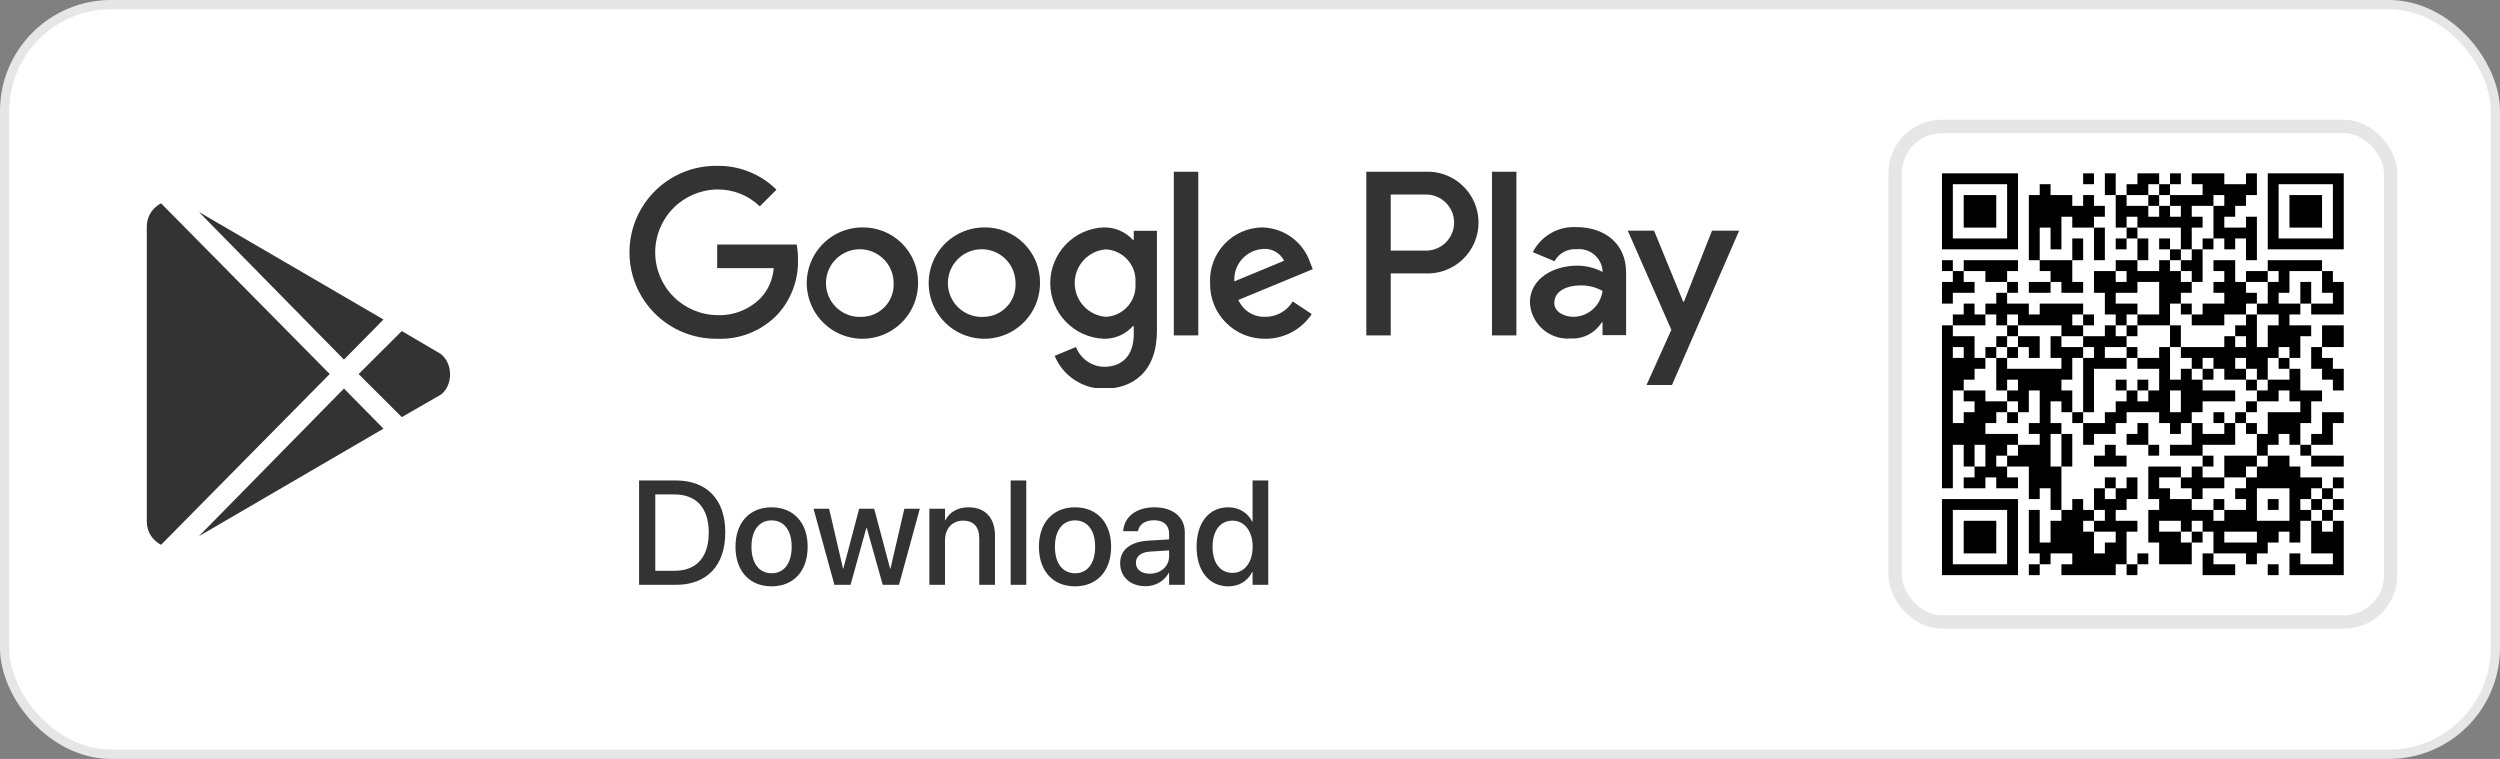
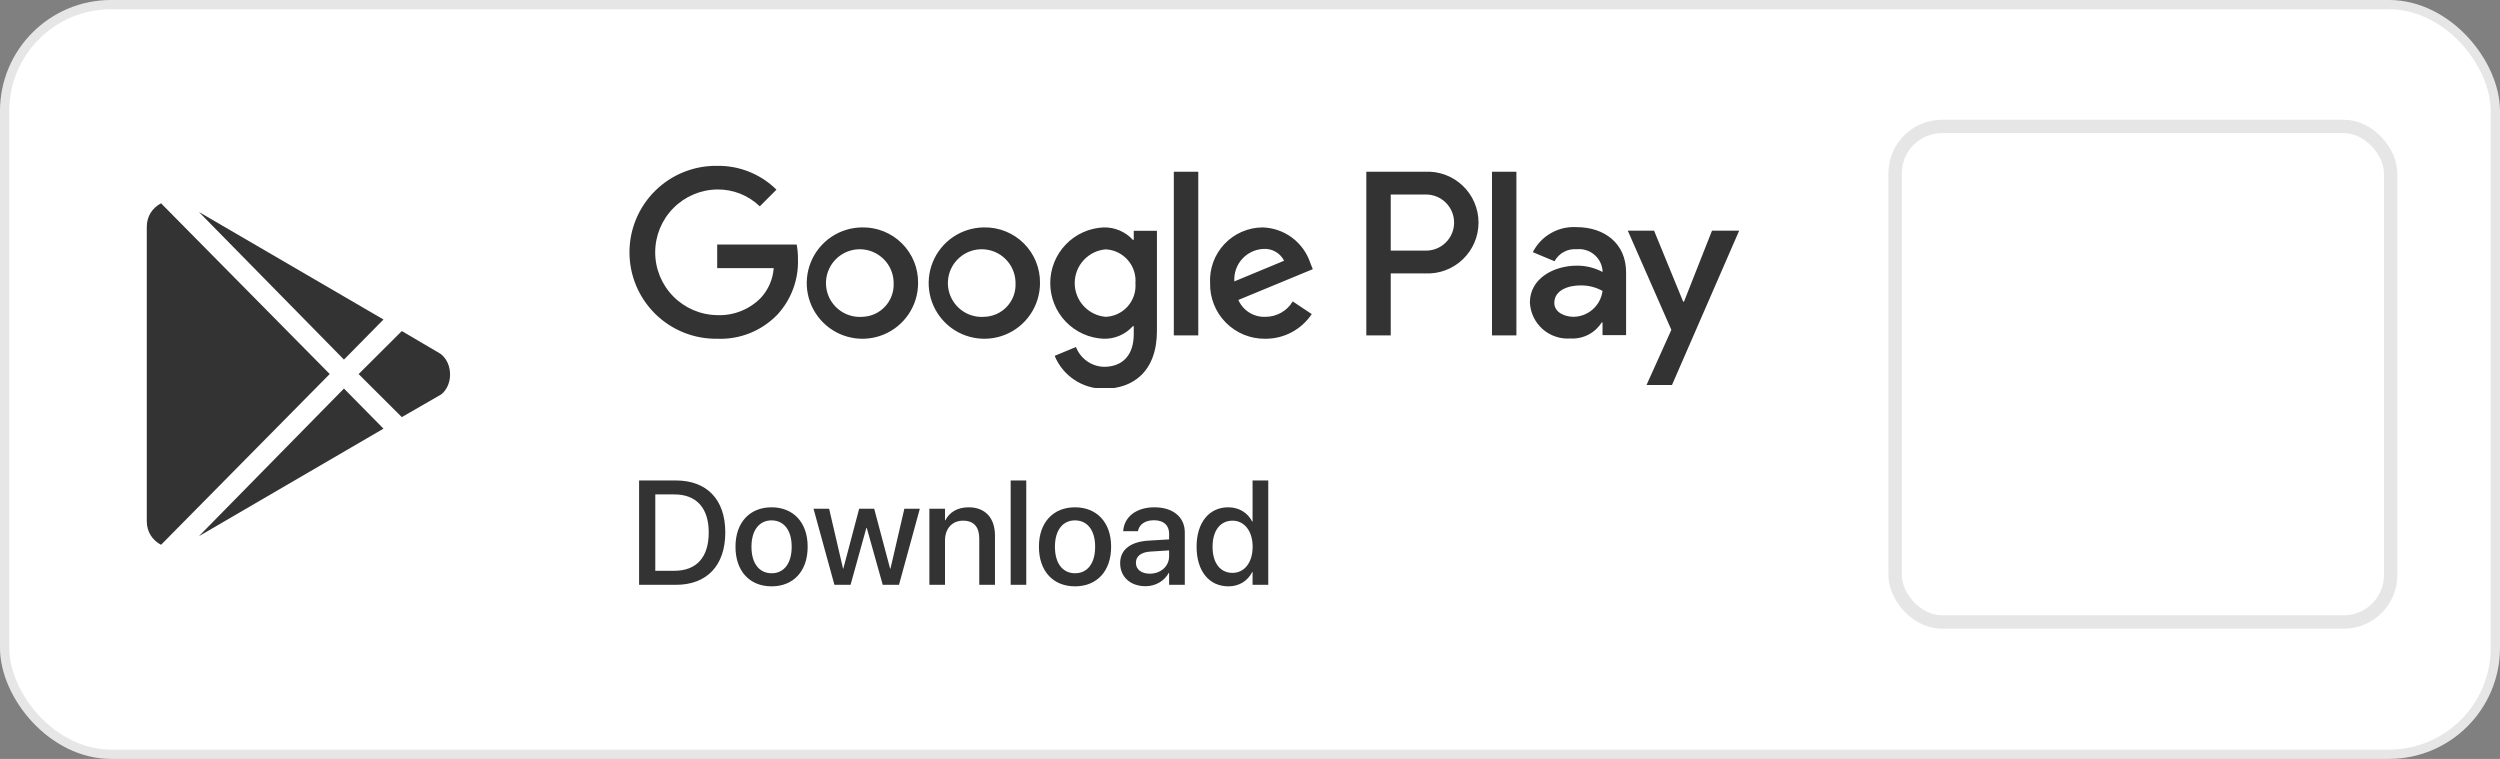
<svg xmlns="http://www.w3.org/2000/svg" width="112" height="34" viewBox="0 0 112 34" fill="none">
  <rect x="0" y="0" width="112" height="34" fill="#808080" stroke="none" />
  <rect x="0.207" y="0.207" width="111.585" height="33.585" rx="4.769" fill="white" />
  <rect x="0.207" y="0.207" width="111.585" height="33.585" rx="4.769" stroke="#E6E6E6" stroke-width="0.415" />
  <g clip-path="url(#clip0_3884_4188)">
    <path d="M17.18 19.204L15.409 17.407L8.911 24.021L17.18 19.204Z" fill="#333333" />
    <path d="M17.18 14.314L8.911 9.496L15.409 16.11L17.18 14.314Z" fill="#333333" />
    <path d="M19.771 17.667C20.3 17.24 20.3 16.277 19.735 15.85L18.001 14.831L16.066 16.759L18.001 18.687L19.771 17.667Z" fill="#333333" />
    <path d="M7.215 24.407L14.771 16.756L7.215 9.108V9.107C6.832 9.311 6.576 9.681 6.576 10.162V23.352C6.576 23.833 6.832 24.204 7.215 24.407Z" fill="#333333" />
  </g>
  <path d="M28.631 26.2V21.525H30.28C31.667 21.525 32.493 22.377 32.493 23.848V23.854C32.493 25.332 31.673 26.2 30.28 26.2H28.631ZM29.357 25.571H30.212C31.204 25.571 31.751 24.966 31.751 23.861V23.854C31.751 22.756 31.197 22.15 30.212 22.15H29.357V25.571ZM34.567 26.268C33.588 26.268 32.95 25.591 32.95 24.496V24.489C32.95 23.401 33.595 22.727 34.563 22.727C35.535 22.727 36.183 23.397 36.183 24.489V24.496C36.183 25.594 35.542 26.268 34.567 26.268ZM34.57 25.682C35.117 25.682 35.467 25.247 35.467 24.496V24.489C35.467 23.744 35.111 23.313 34.563 23.313C34.026 23.313 33.666 23.744 33.666 24.489V24.496C33.666 25.251 34.022 25.682 34.57 25.682ZM37.382 26.2L36.446 22.792H37.145L37.768 25.474H37.781L38.49 22.792H39.164L39.877 25.474H39.893L40.515 22.792H41.208L40.275 26.2H39.546L38.83 23.647H38.814L38.105 26.2H37.382ZM41.636 26.2V22.792H42.336V23.307H42.352C42.53 22.96 42.88 22.727 43.395 22.727C44.144 22.727 44.575 23.209 44.575 23.994V26.2H43.871V24.126C43.871 23.614 43.632 23.326 43.146 23.326C42.653 23.326 42.336 23.683 42.336 24.214V26.2H41.636ZM45.278 26.2V21.525H45.977V26.2H45.278ZM48.161 26.268C47.183 26.268 46.544 25.591 46.544 24.496V24.489C46.544 23.401 47.189 22.727 48.158 22.727C49.13 22.727 49.778 23.397 49.778 24.489V24.496C49.778 25.594 49.136 26.268 48.161 26.268ZM48.164 25.682C48.712 25.682 49.062 25.247 49.062 24.496V24.489C49.062 23.744 48.706 23.313 48.158 23.313C47.62 23.313 47.261 23.744 47.261 24.489V24.496C47.261 25.251 47.617 25.682 48.164 25.682ZM51.32 26.262C50.64 26.262 50.183 25.844 50.183 25.231V25.225C50.183 24.632 50.643 24.269 51.45 24.22L52.376 24.165V23.909C52.376 23.534 52.133 23.307 51.699 23.307C51.294 23.307 51.045 23.498 50.986 23.77L50.98 23.799H50.319L50.322 23.764C50.371 23.177 50.879 22.727 51.719 22.727C52.551 22.727 53.079 23.167 53.079 23.851V26.2H52.376V25.662H52.363C52.166 26.028 51.77 26.262 51.32 26.262ZM50.889 25.215C50.889 25.513 51.135 25.701 51.511 25.701C52.004 25.701 52.376 25.367 52.376 24.923V24.658L51.544 24.71C51.122 24.735 50.889 24.92 50.889 25.209V25.215ZM55.033 26.268C54.165 26.268 53.607 25.581 53.607 24.496V24.492C53.607 23.407 54.171 22.727 55.026 22.727C55.509 22.727 55.898 22.97 56.102 23.372H56.115V21.525H56.818V26.2H56.115V25.623H56.102C55.898 26.022 55.522 26.268 55.033 26.268ZM55.218 25.665C55.746 25.665 56.118 25.205 56.118 24.496V24.492C56.118 23.786 55.742 23.326 55.218 23.326C54.667 23.326 54.323 23.773 54.323 24.492V24.496C54.323 25.221 54.664 25.665 55.218 25.665Z" fill="#333333" />
  <g clip-path="url(#clip1_3884_4188)">
    <path d="M44.089 10.188C43.596 10.19 43.114 10.338 42.705 10.613C42.297 10.888 41.978 11.279 41.791 11.735C41.604 12.19 41.556 12.692 41.653 13.175C41.75 13.658 41.989 14.101 42.338 14.449C42.687 14.797 43.131 15.034 43.615 15.129C44.098 15.225 44.599 15.175 45.055 14.986C45.51 14.797 45.899 14.477 46.172 14.067C46.446 13.657 46.592 13.175 46.592 12.682C46.597 12.353 46.535 12.025 46.411 11.72C46.287 11.415 46.102 11.137 45.869 10.905C45.635 10.672 45.357 10.489 45.051 10.366C44.746 10.242 44.418 10.182 44.089 10.188ZM44.089 14.194C43.785 14.216 43.482 14.145 43.219 13.992C42.956 13.839 42.745 13.611 42.614 13.336C42.482 13.062 42.437 12.754 42.483 12.453C42.529 12.152 42.664 11.872 42.872 11.65C43.079 11.427 43.349 11.272 43.645 11.204C43.942 11.137 44.252 11.161 44.536 11.272C44.819 11.384 45.062 11.578 45.233 11.829C45.404 12.081 45.496 12.378 45.496 12.682C45.505 12.875 45.476 13.067 45.41 13.248C45.344 13.428 45.242 13.594 45.111 13.735C44.98 13.876 44.822 13.989 44.646 14.068C44.471 14.146 44.281 14.189 44.089 14.194ZM38.627 10.188C38.134 10.19 37.653 10.338 37.244 10.613C36.835 10.888 36.517 11.278 36.33 11.734C36.142 12.19 36.094 12.691 36.191 13.175C36.289 13.658 36.527 14.101 36.876 14.449C37.225 14.797 37.67 15.034 38.153 15.129C38.637 15.225 39.138 15.175 39.593 14.986C40.048 14.797 40.437 14.477 40.711 14.067C40.984 13.657 41.131 13.175 41.13 12.682C41.135 12.353 41.074 12.025 40.95 11.72C40.825 11.415 40.641 11.137 40.407 10.905C40.174 10.672 39.896 10.489 39.59 10.366C39.284 10.242 38.957 10.182 38.627 10.188ZM38.627 14.194C38.324 14.216 38.02 14.145 37.757 13.992C37.494 13.839 37.283 13.611 37.152 13.336C37.021 13.062 36.975 12.754 37.021 12.453C37.067 12.152 37.203 11.872 37.41 11.65C37.618 11.427 37.887 11.272 38.184 11.204C38.481 11.137 38.791 11.161 39.074 11.272C39.357 11.384 39.6 11.578 39.772 11.829C39.943 12.081 40.035 12.378 40.035 12.682C40.044 12.875 40.015 13.067 39.948 13.248C39.882 13.428 39.781 13.594 39.649 13.735C39.518 13.876 39.36 13.989 39.185 14.068C39.009 14.146 38.819 14.189 38.627 14.194ZM32.13 10.954V12.012H34.662C34.626 12.508 34.423 12.977 34.086 13.344C33.832 13.602 33.527 13.805 33.19 13.938C32.853 14.072 32.492 14.133 32.13 14.118C31.39 14.108 30.684 13.807 30.164 13.28C29.644 12.754 29.353 12.043 29.353 11.303C29.353 10.563 29.644 9.853 30.164 9.326C30.684 8.799 31.39 8.498 32.13 8.488C32.841 8.478 33.527 8.75 34.039 9.244L34.785 8.497C34.436 8.152 34.021 7.879 33.565 7.696C33.109 7.512 32.622 7.422 32.13 7.43C31.617 7.422 31.107 7.517 30.631 7.708C30.154 7.899 29.721 8.184 29.355 8.544C28.989 8.904 28.699 9.334 28.5 9.808C28.302 10.281 28.2 10.79 28.2 11.303C28.2 11.816 28.302 12.325 28.5 12.799C28.699 13.272 28.989 13.702 29.355 14.062C29.721 14.422 30.154 14.707 30.631 14.898C31.107 15.089 31.617 15.184 32.13 15.176C32.632 15.197 33.132 15.111 33.598 14.924C34.064 14.736 34.485 14.452 34.832 14.09C35.45 13.416 35.778 12.528 35.749 11.615C35.751 11.393 35.732 11.172 35.692 10.954H32.13ZM58.7 11.775C58.55 11.324 58.264 10.929 57.882 10.645C57.5 10.361 57.04 10.202 56.564 10.188C56.244 10.19 55.927 10.257 55.633 10.385C55.34 10.513 55.075 10.699 54.855 10.932C54.635 11.165 54.465 11.441 54.354 11.741C54.244 12.042 54.195 12.362 54.212 12.682C54.205 13.01 54.264 13.336 54.385 13.641C54.507 13.945 54.689 14.223 54.92 14.455C55.151 14.688 55.426 14.872 55.73 14.996C56.034 15.12 56.359 15.181 56.687 15.176C57.098 15.179 57.503 15.079 57.866 14.886C58.229 14.693 58.538 14.413 58.766 14.071L57.915 13.504C57.788 13.716 57.608 13.891 57.392 14.011C57.177 14.132 56.934 14.195 56.687 14.194C56.433 14.204 56.182 14.137 55.966 14.002C55.751 13.867 55.581 13.671 55.478 13.438L58.813 12.059L58.7 11.775ZM55.298 12.607C55.287 12.425 55.311 12.243 55.371 12.071C55.43 11.899 55.523 11.741 55.645 11.606C55.766 11.47 55.913 11.36 56.078 11.282C56.242 11.204 56.42 11.16 56.602 11.152C56.791 11.139 56.98 11.183 57.145 11.277C57.309 11.371 57.443 11.512 57.528 11.681L55.298 12.607ZM52.587 15.025H53.683V7.694H52.587V15.025ZM50.792 10.746H50.754C50.588 10.565 50.384 10.421 50.158 10.325C49.931 10.229 49.687 10.182 49.441 10.188C48.798 10.216 48.19 10.49 47.745 10.955C47.3 11.42 47.051 12.039 47.051 12.682C47.051 13.326 47.3 13.945 47.745 14.41C48.19 14.874 48.798 15.149 49.441 15.176C49.688 15.183 49.933 15.136 50.16 15.038C50.387 14.94 50.59 14.794 50.754 14.61H50.792V14.969C50.792 15.923 50.282 16.433 49.46 16.433C49.186 16.426 48.92 16.338 48.697 16.18C48.473 16.022 48.301 15.801 48.203 15.545L47.249 15.942C47.429 16.38 47.736 16.754 48.13 17.016C48.523 17.279 48.987 17.418 49.46 17.416C50.745 17.416 51.831 16.66 51.831 14.817V10.339H50.792V10.746ZM49.536 14.194C49.157 14.162 48.804 13.989 48.547 13.709C48.289 13.429 48.147 13.062 48.147 12.682C48.147 12.302 48.289 11.936 48.547 11.656C48.804 11.376 49.157 11.203 49.536 11.171C49.724 11.18 49.909 11.227 50.079 11.309C50.248 11.391 50.4 11.507 50.524 11.649C50.649 11.791 50.743 11.956 50.802 12.135C50.861 12.315 50.883 12.504 50.868 12.692C50.882 12.879 50.859 13.066 50.8 13.244C50.74 13.422 50.645 13.586 50.521 13.726C50.397 13.866 50.245 13.98 50.076 14.06C49.907 14.141 49.723 14.186 49.536 14.194ZM63.833 7.694H61.211V15.025H62.305V12.248H63.833C64.142 12.265 64.452 12.219 64.743 12.112C65.034 12.005 65.3 11.84 65.525 11.627C65.75 11.414 65.93 11.157 66.052 10.872C66.175 10.588 66.238 10.281 66.238 9.971C66.238 9.661 66.175 9.354 66.052 9.07C65.93 8.785 65.75 8.528 65.525 8.315C65.3 8.102 65.034 7.937 64.743 7.83C64.452 7.724 64.142 7.677 63.833 7.694ZM63.861 11.228H62.305V8.715H63.861C64.028 8.711 64.195 8.741 64.35 8.803C64.505 8.864 64.647 8.956 64.766 9.073C64.886 9.19 64.981 9.33 65.046 9.484C65.111 9.638 65.144 9.804 65.144 9.971C65.144 10.138 65.111 10.304 65.046 10.458C64.981 10.612 64.886 10.752 64.766 10.869C64.647 10.986 64.505 11.078 64.35 11.139C64.195 11.201 64.028 11.231 63.861 11.228ZM70.623 10.175C70.224 10.152 69.826 10.245 69.48 10.445C69.133 10.644 68.852 10.94 68.671 11.297L69.642 11.703C69.739 11.526 69.885 11.38 70.062 11.285C70.24 11.189 70.441 11.148 70.642 11.165C70.92 11.138 71.197 11.222 71.412 11.399C71.628 11.576 71.765 11.831 71.793 12.108V12.184C71.441 11.997 71.049 11.9 70.652 11.901C69.605 11.901 68.539 12.476 68.539 13.551C68.549 13.778 68.605 14 68.703 14.205C68.8 14.409 68.938 14.592 69.108 14.743C69.278 14.893 69.476 15.008 69.691 15.08C69.906 15.153 70.133 15.181 70.359 15.164C70.635 15.18 70.909 15.122 71.155 14.996C71.4 14.87 71.608 14.681 71.755 14.447H71.793V15.013H72.849V12.203C72.849 10.901 71.878 10.175 70.623 10.175ZM70.491 14.193C70.133 14.193 69.633 14.013 69.633 13.57C69.633 13.004 70.255 12.787 70.793 12.787C71.142 12.778 71.487 12.863 71.793 13.033C71.753 13.35 71.599 13.643 71.359 13.856C71.12 14.07 70.812 14.189 70.491 14.193ZM76.697 10.335L75.443 13.513H75.405L74.103 10.335H72.925L74.877 14.777L73.764 17.248H74.905L77.914 10.335H76.697ZM66.841 15.025H67.935V7.694H66.841V15.025Z" fill="#333333" />
  </g>
  <g clip-path="url(#clip2_3884_4188)">
-     <path d="M107.401 5.365H84.601V28.165H107.401V5.365Z" fill="white" />
-     <path d="M87.001 7.765H87.487V8.251H87.001V7.765ZM87.487 7.765H87.974V8.251H87.487V7.765ZM87.974 7.765H88.46V8.251H87.974V7.765ZM88.46 7.765H88.946V8.251H88.46V7.765ZM88.946 7.765H89.433V8.251H88.946V7.765ZM89.433 7.765H89.919V8.251H89.433V7.765ZM89.919 7.765H90.406V8.251H89.919V7.765ZM93.325 7.765H93.811V8.251H93.325V7.765ZM94.298 7.765H94.784V8.251H94.298V7.765ZM95.757 7.765H96.244V8.251H95.757V7.765ZM96.244 7.765H96.73V8.251H96.244V7.765ZM97.217 7.765H97.703V8.251H97.217V7.765ZM98.19 7.765H98.676V8.251H98.19V7.765ZM98.676 7.765H99.163V8.251H98.676V7.765ZM99.163 7.765H99.649V8.251H99.163V7.765ZM100.622 7.765H101.109V8.251H100.622V7.765ZM101.595 7.765H102.082V8.251H101.595V7.765ZM102.082 7.765H102.568V8.251H102.082V7.765ZM102.568 7.765H103.055V8.251H102.568V7.765ZM103.055 7.765H103.541V8.251H103.055V7.765ZM103.541 7.765H104.028V8.251H103.541V7.765ZM104.028 7.765H104.514V8.251H104.028V7.765ZM104.514 7.765H105V8.251H104.514V7.765ZM87.001 8.251H87.487V8.738H87.001V8.251ZM89.919 8.251H90.406V8.738H89.919V8.251ZM91.379 8.251H91.865V8.738H91.379V8.251ZM94.298 8.251H94.784V8.738H94.298V8.251ZM95.271 8.251H95.757V8.738H95.271V8.251ZM95.757 8.251H96.244V8.738H95.757V8.251ZM96.73 8.251H97.217V8.738H96.73V8.251ZM98.676 8.251H99.163V8.738H98.676V8.251ZM99.163 8.251H99.649V8.738H99.163V8.251ZM99.649 8.251H100.136V8.738H99.649V8.251ZM100.136 8.251H100.622V8.738H100.136V8.251ZM100.622 8.251H101.109V8.738H100.622V8.251ZM101.595 8.251H102.082V8.738H101.595V8.251ZM104.514 8.251H105V8.738H104.514V8.251ZM87.001 8.738H87.487V9.224H87.001V8.738ZM87.974 8.738H88.46V9.224H87.974V8.738ZM88.46 8.738H88.946V9.224H88.46V8.738ZM88.946 8.738H89.433V9.224H88.946V8.738ZM89.919 8.738H90.406V9.224H89.919V8.738ZM90.892 8.738H91.379V9.224H90.892V8.738ZM91.379 8.738H91.865V9.224H91.379V8.738ZM91.865 8.738H92.352V9.224H91.865V8.738ZM92.352 8.738H92.838V9.224H92.352V8.738ZM93.325 8.738H93.811V9.224H93.325V8.738ZM94.784 8.738H95.271V9.224H94.784V8.738ZM96.244 8.738H96.73V9.224H96.244V8.738ZM97.217 8.738H97.703V9.224H97.217V8.738ZM97.703 8.738H98.19V9.224H97.703V8.738ZM98.19 8.738H98.676V9.224H98.19V8.738ZM98.676 8.738H99.163V9.224H98.676V8.738ZM99.649 8.738H100.136V9.224H99.649V8.738ZM100.136 8.738H100.622V9.224H100.136V8.738ZM101.595 8.738H102.082V9.224H101.595V8.738ZM102.568 8.738H103.055V9.224H102.568V8.738ZM103.055 8.738H103.541V9.224H103.055V8.738ZM103.541 8.738H104.028V9.224H103.541V8.738ZM104.514 8.738H105V9.224H104.514V8.738ZM87.001 9.224H87.487V9.711H87.001V9.224ZM87.974 9.224H88.46V9.711H87.974V9.224ZM88.46 9.224H88.946V9.711H88.46V9.224ZM88.946 9.224H89.433V9.711H88.946V9.224ZM89.919 9.224H90.406V9.711H89.919V9.224ZM90.892 9.224H91.379V9.711H90.892V9.224ZM91.379 9.224H91.865V9.711H91.379V9.224ZM91.865 9.224H92.352V9.711H91.865V9.224ZM92.352 9.224H92.838V9.711H92.352V9.224ZM92.838 9.224H93.325V9.711H92.838V9.224ZM93.325 9.224H93.811V9.711H93.325V9.224ZM93.811 9.224H94.298V9.711H93.811V9.224ZM94.784 9.224H95.271V9.711H94.784V9.224ZM95.271 9.224H95.757V9.711H95.271V9.224ZM95.757 9.224H96.244V9.711H95.757V9.224ZM96.73 9.224H97.217V9.711H96.73V9.224ZM97.703 9.224H98.19V9.711H97.703V9.224ZM99.163 9.224H99.649V9.711H99.163V9.224ZM99.649 9.224H100.136V9.711H99.649V9.224ZM101.595 9.224H102.082V9.711H101.595V9.224ZM102.568 9.224H103.055V9.711H102.568V9.224ZM103.055 9.224H103.541V9.711H103.055V9.224ZM103.541 9.224H104.028V9.711H103.541V9.224ZM104.514 9.224H105V9.711H104.514V9.224ZM87.001 9.711H87.487V10.197H87.001V9.711ZM87.974 9.711H88.46V10.197H87.974V9.711ZM88.46 9.711H88.946V10.197H88.46V9.711ZM88.946 9.711H89.433V10.197H88.946V9.711ZM89.919 9.711H90.406V10.197H89.919V9.711ZM90.892 9.711H91.379V10.197H90.892V9.711ZM91.379 9.711H91.865V10.197H91.379V9.711ZM91.865 9.711H92.352V10.197H91.865V9.711ZM92.838 9.711H93.325V10.197H92.838V9.711ZM93.325 9.711H93.811V10.197H93.325V9.711ZM94.784 9.711H95.271V10.197H94.784V9.711ZM95.757 9.711H96.244V10.197H95.757V9.711ZM96.244 9.711H96.73V10.197H96.244V9.711ZM96.73 9.711H97.217V10.197H96.73V9.711ZM97.217 9.711H97.703V10.197H97.217V9.711ZM97.703 9.711H98.19V10.197H97.703V9.711ZM98.19 9.711H98.676V10.197H98.19V9.711ZM99.163 9.711H99.649V10.197H99.163V9.711ZM100.622 9.711H101.109V10.197H100.622V9.711ZM101.595 9.711H102.082V10.197H101.595V9.711ZM102.568 9.711H103.055V10.197H102.568V9.711ZM103.055 9.711H103.541V10.197H103.055V9.711ZM103.541 9.711H104.028V10.197H103.541V9.711ZM104.514 9.711H105V10.197H104.514V9.711ZM87.001 10.197H87.487V10.684H87.001V10.197ZM89.919 10.197H90.406V10.684H89.919V10.197ZM90.892 10.197H91.379V10.684H90.892V10.197ZM91.865 10.197H92.352V10.684H91.865V10.197ZM93.811 10.197H94.298V10.684H93.811V10.197ZM95.271 10.197H95.757V10.684H95.271V10.197ZM97.703 10.197H98.19V10.684H97.703V10.197ZM99.163 10.197H99.649V10.684H99.163V10.197ZM99.649 10.197H100.136V10.684H99.649V10.197ZM100.136 10.197H100.622V10.684H100.136V10.197ZM100.622 10.197H101.109V10.684H100.622V10.197ZM101.595 10.197H102.082V10.684H101.595V10.197ZM104.514 10.197H105V10.684H104.514V10.197ZM87.001 10.684H87.487V11.17H87.001V10.684ZM87.487 10.684H87.974V11.17H87.487V10.684ZM87.974 10.684H88.46V11.17H87.974V10.684ZM88.46 10.684H88.946V11.17H88.46V10.684ZM88.946 10.684H89.433V11.17H88.946V10.684ZM89.433 10.684H89.919V11.17H89.433V10.684ZM89.919 10.684H90.406V11.17H89.919V10.684ZM90.892 10.684H91.379V11.17H90.892V10.684ZM91.865 10.684H92.352V11.17H91.865V10.684ZM92.838 10.684H93.325V11.17H92.838V10.684ZM93.811 10.684H94.298V11.17H93.811V10.684ZM94.784 10.684H95.271V11.17H94.784V10.684ZM95.757 10.684H96.244V11.17H95.757V10.684ZM96.73 10.684H97.217V11.17H96.73V10.684ZM97.703 10.684H98.19V11.17H97.703V10.684ZM98.676 10.684H99.163V11.17H98.676V10.684ZM99.649 10.684H100.136V11.17H99.649V10.684ZM100.622 10.684H101.109V11.17H100.622V10.684ZM101.595 10.684H102.082V11.17H101.595V10.684ZM102.082 10.684H102.568V11.17H102.082V10.684ZM102.568 10.684H103.055V11.17H102.568V10.684ZM103.055 10.684H103.541V11.17H103.055V10.684ZM103.541 10.684H104.028V11.17H103.541V10.684ZM104.028 10.684H104.514V11.17H104.028V10.684ZM104.514 10.684H105V11.17H104.514V10.684ZM90.892 11.17H91.379V11.656H90.892V11.17ZM92.838 11.17H93.325V11.656H92.838V11.17ZM93.811 11.17H94.298V11.656H93.811V11.17ZM95.757 11.17H96.244V11.656H95.757V11.17ZM97.217 11.17H97.703V11.656H97.217V11.17ZM98.19 11.17H98.676V11.656H98.19V11.17ZM100.622 11.17H101.109V11.656H100.622V11.17ZM87.001 11.656H87.487V12.143H87.001V11.656ZM87.974 11.656H88.46V12.143H87.974V11.656ZM88.46 11.656H88.946V12.143H88.46V11.656ZM88.946 11.656H89.433V12.143H88.946V11.656ZM89.433 11.656H89.919V12.143H89.433V11.656ZM89.919 11.656H90.406V12.143H89.919V11.656ZM91.379 11.656H91.865V12.143H91.379V11.656ZM91.865 11.656H92.352V12.143H91.865V11.656ZM92.352 11.656H92.838V12.143H92.352V11.656ZM94.784 11.656H95.271V12.143H94.784V11.656ZM95.271 11.656H95.757V12.143H95.271V11.656ZM96.73 11.656H97.217V12.143H96.73V11.656ZM97.703 11.656H98.19V12.143H97.703V11.656ZM98.19 11.656H98.676V12.143H98.19V11.656ZM99.163 11.656H99.649V12.143H99.163V11.656ZM99.649 11.656H100.136V12.143H99.649V11.656ZM101.595 11.656H102.082V12.143H101.595V11.656ZM102.082 11.656H102.568V12.143H102.082V11.656ZM102.568 11.656H103.055V12.143H102.568V11.656ZM103.055 11.656H103.541V12.143H103.055V11.656ZM103.541 11.656H104.028V12.143H103.541V11.656ZM87.487 12.143H87.974V12.63H87.487V12.143ZM88.946 12.143H89.433V12.63H88.946V12.143ZM89.433 12.143H89.919V12.63H89.433V12.143ZM91.865 12.143H92.352V12.63H91.865V12.143ZM92.352 12.143H92.838V12.63H92.352V12.143ZM93.811 12.143H94.298V12.63H93.811V12.143ZM94.298 12.143H94.784V12.63H94.298V12.143ZM95.271 12.143H95.757V12.63H95.271V12.143ZM95.757 12.143H96.244V12.63H95.757V12.143ZM96.244 12.143H96.73V12.63H96.244V12.143ZM96.73 12.143H97.217V12.63H96.73V12.143ZM97.217 12.143H97.703V12.63H97.217V12.143ZM98.19 12.143H98.676V12.63H98.19V12.143ZM99.649 12.143H100.136V12.63H99.649V12.143ZM100.622 12.143H101.109V12.63H100.622V12.143ZM101.109 12.143H101.595V12.63H101.109V12.143ZM102.082 12.143H102.568V12.63H102.082V12.143ZM104.028 12.143H104.514V12.63H104.028V12.143ZM87.001 12.63H87.487V13.116H87.001V12.63ZM87.487 12.63H87.974V13.116H87.487V12.63ZM87.974 12.63H88.46V13.116H87.974V12.63ZM89.919 12.63H90.406V13.116H89.919V12.63ZM90.892 12.63H91.379V13.116H90.892V12.63ZM91.379 12.63H91.865V13.116H91.379V12.63ZM92.352 12.63H92.838V13.116H92.352V12.63ZM92.838 12.63H93.325V13.116H92.838V12.63ZM93.811 12.63H94.298V13.116H93.811V12.63ZM94.298 12.63H94.784V13.116H94.298V12.63ZM94.784 12.63H95.271V13.116H94.784V12.63ZM95.271 12.63H95.757V13.116H95.271V12.63ZM96.73 12.63H97.217V13.116H96.73V12.63ZM97.217 12.63H97.703V13.116H97.217V12.63ZM97.703 12.63H98.19V13.116H97.703V12.63ZM99.163 12.63H99.649V13.116H99.163V12.63ZM99.649 12.63H100.136V13.116H99.649V12.63ZM100.136 12.63H100.622V13.116H100.136V12.63ZM101.595 12.63H102.082V13.116H101.595V12.63ZM102.082 12.63H102.568V13.116H102.082V12.63ZM103.055 12.63H103.541V13.116H103.055V12.63ZM104.028 12.63H104.514V13.116H104.028V12.63ZM104.514 12.63H105V13.116H104.514V12.63ZM87.001 13.116H87.487V13.602H87.001V13.116ZM89.433 13.116H89.919V13.602H89.433V13.116ZM94.298 13.116H94.784V13.602H94.298V13.116ZM96.73 13.116H97.217V13.602H96.73V13.116ZM97.217 13.116H97.703V13.602H97.217V13.116ZM99.649 13.116H100.136V13.602H99.649V13.116ZM100.136 13.116H100.622V13.602H100.136V13.116ZM100.622 13.116H101.109V13.602H100.622V13.116ZM101.595 13.116H102.082V13.602H101.595V13.116ZM103.055 13.116H103.541V13.602H103.055V13.116ZM104.514 13.116H105V13.602H104.514V13.116ZM87.974 13.602H88.46V14.089H87.974V13.602ZM88.946 13.602H89.433V14.089H88.946V13.602ZM89.433 13.602H89.919V14.089H89.433V13.602ZM89.919 13.602H90.406V14.089H89.919V13.602ZM90.406 13.602H90.892V14.089H90.406V13.602ZM91.379 13.602H91.865V14.089H91.379V13.602ZM91.865 13.602H92.352V14.089H91.865V13.602ZM92.352 13.602H92.838V14.089H92.352V13.602ZM92.838 13.602H93.325V14.089H92.838V13.602ZM94.298 13.602H94.784V14.089H94.298V13.602ZM94.784 13.602H95.271V14.089H94.784V13.602ZM95.271 13.602H95.757V14.089H95.271V13.602ZM96.73 13.602H97.217V14.089H96.73V13.602ZM97.703 13.602H98.19V14.089H97.703V13.602ZM98.676 13.602H99.163V14.089H98.676V13.602ZM99.163 13.602H99.649V14.089H99.163V13.602ZM99.649 13.602H100.136V14.089H99.649V13.602ZM100.136 13.602H100.622V14.089H100.136V13.602ZM101.109 13.602H101.595V14.089H101.109V13.602ZM101.595 13.602H102.082V14.089H101.595V13.602ZM102.082 13.602H102.568V14.089H102.082V13.602ZM102.568 13.602H103.055V14.089H102.568V13.602ZM103.541 13.602H104.028V14.089H103.541V13.602ZM104.028 13.602H104.514V14.089H104.028V13.602ZM104.514 13.602H105V14.089H104.514V13.602ZM87.487 14.089H87.974V14.575H87.487V14.089ZM87.974 14.089H88.46V14.575H87.974V14.089ZM88.46 14.089H88.946V14.575H88.46V14.089ZM89.433 14.089H89.919V14.575H89.433V14.089ZM90.406 14.089H90.892V14.575H90.406V14.089ZM90.892 14.089H91.379V14.575H90.892V14.089ZM91.379 14.089H91.865V14.575H91.379V14.089ZM91.865 14.089H92.352V14.575H91.865V14.089ZM92.352 14.089H92.838V14.575H92.352V14.089ZM93.325 14.089H93.811V14.575H93.325V14.089ZM94.784 14.089H95.271V14.575H94.784V14.089ZM95.757 14.089H96.244V14.575H95.757V14.089ZM96.244 14.089H96.73V14.575H96.244V14.089ZM96.73 14.089H97.217V14.575H96.73V14.089ZM98.19 14.089H98.676V14.575H98.19V14.089ZM98.676 14.089H99.163V14.575H98.676V14.089ZM99.163 14.089H99.649V14.575H99.163V14.089ZM100.622 14.089H101.109V14.575H100.622V14.089ZM102.082 14.089H102.568V14.575H102.082V14.089ZM87.001 14.575H87.487V15.062H87.001V14.575ZM89.919 14.575H90.406V15.062H89.919V14.575ZM92.352 14.575H92.838V15.062H92.352V14.575ZM92.838 14.575H93.325V15.062H92.838V14.575ZM94.298 14.575H94.784V15.062H94.298V14.575ZM95.271 14.575H95.757V15.062H95.271V14.575ZM97.217 14.575H97.703V15.062H97.217V14.575ZM100.136 14.575H100.622V15.062H100.136V14.575ZM100.622 14.575H101.109V15.062H100.622V14.575ZM101.595 14.575H102.082V15.062H101.595V14.575ZM102.082 14.575H102.568V15.062H102.082V14.575ZM102.568 14.575H103.055V15.062H102.568V14.575ZM103.055 14.575H103.541V15.062H103.055V14.575ZM104.028 14.575H104.514V15.062H104.028V14.575ZM104.514 14.575H105V15.062H104.514V14.575ZM87.001 15.062H87.487V15.548H87.001V15.062ZM87.487 15.062H87.974V15.548H87.487V15.062ZM87.974 15.062H88.46V15.548H87.974V15.062ZM89.433 15.062H89.919V15.548H89.433V15.062ZM90.406 15.062H90.892V15.548H90.406V15.062ZM90.892 15.062H91.379V15.548H90.892V15.062ZM91.865 15.062H92.352V15.548H91.865V15.062ZM93.325 15.062H93.811V15.548H93.325V15.062ZM93.811 15.062H94.298V15.548H93.811V15.062ZM94.298 15.062H94.784V15.548H94.298V15.062ZM94.784 15.062H95.271V15.548H94.784V15.062ZM97.217 15.062H97.703V15.548H97.217V15.062ZM99.649 15.062H100.136V15.548H99.649V15.062ZM100.622 15.062H101.109V15.548H100.622V15.062ZM101.595 15.062H102.082V15.548H101.595V15.062ZM102.082 15.062H102.568V15.548H102.082V15.062ZM102.568 15.062H103.055V15.548H102.568V15.062ZM104.028 15.062H104.514V15.548H104.028V15.062ZM104.514 15.062H105V15.548H104.514V15.062ZM87.001 15.548H87.487V16.035H87.001V15.548ZM87.974 15.548H88.46V16.035H87.974V15.548ZM88.946 15.548H89.433V16.035H88.946V15.548ZM89.919 15.548H90.406V16.035H89.919V15.548ZM90.892 15.548H91.379V16.035H90.892V15.548ZM91.865 15.548H92.352V16.035H91.865V15.548ZM92.352 15.548H92.838V16.035H92.352V15.548ZM92.838 15.548H93.325V16.035H92.838V15.548ZM93.811 15.548H94.298V16.035H93.811V15.548ZM95.271 15.548H95.757V16.035H95.271V15.548ZM96.73 15.548H97.217V16.035H96.73V15.548ZM97.703 15.548H98.19V16.035H97.703V15.548ZM98.19 15.548H98.676V16.035H98.19V15.548ZM98.676 15.548H99.163V16.035H98.676V15.548ZM99.163 15.548H99.649V16.035H99.163V15.548ZM99.649 15.548H100.136V16.035H99.649V15.548ZM100.136 15.548H100.622V16.035H100.136V15.548ZM100.622 15.548H101.109V16.035H100.622V15.548ZM101.109 15.548H101.595V16.035H101.109V15.548ZM101.595 15.548H102.082V16.035H101.595V15.548ZM102.568 15.548H103.055V16.035H102.568V15.548ZM103.541 15.548H104.028V16.035H103.541V15.548ZM87.001 16.035H87.487V16.521H87.001V16.035ZM87.487 16.035H87.974V16.521H87.487V16.035ZM87.974 16.035H88.46V16.521H87.974V16.035ZM88.46 16.035H88.946V16.521H88.46V16.035ZM89.433 16.035H89.919V16.521H89.433V16.035ZM92.352 16.035H92.838V16.521H92.352V16.035ZM93.325 16.035H93.811V16.521H93.325V16.035ZM93.811 16.035H94.298V16.521H93.811V16.035ZM94.298 16.035H94.784V16.521H94.298V16.035ZM94.784 16.035H95.271V16.521H94.784V16.035ZM95.757 16.035H96.244V16.521H95.757V16.035ZM96.244 16.035H96.73V16.521H96.244V16.035ZM96.73 16.035H97.217V16.521H96.73V16.035ZM98.19 16.035H98.676V16.521H98.19V16.035ZM99.163 16.035H99.649V16.521H99.163V16.035ZM99.649 16.035H100.136V16.521H99.649V16.035ZM100.622 16.035H101.109V16.521H100.622V16.035ZM101.109 16.035H101.595V16.521H101.109V16.035ZM102.082 16.035H102.568V16.521H102.082V16.035ZM103.541 16.035H104.028V16.521H103.541V16.035ZM104.028 16.035H104.514V16.521H104.028V16.035ZM87.001 16.521H87.487V17.008H87.001V16.521ZM87.487 16.521H87.974V17.008H87.487V16.521ZM87.974 16.521H88.46V17.008H87.974V16.521ZM89.433 16.521H89.919V17.008H89.433V16.521ZM89.919 16.521H90.406V17.008H89.919V16.521ZM90.406 16.521H90.892V17.008H90.406V16.521ZM90.892 16.521H91.379V17.008H90.892V16.521ZM91.379 16.521H91.865V17.008H91.379V16.521ZM91.865 16.521H92.352V17.008H91.865V16.521ZM92.352 16.521H92.838V17.008H92.352V16.521ZM93.325 16.521H93.811V17.008H93.325V16.521ZM96.73 16.521H97.217V17.008H96.73V16.521ZM97.703 16.521H98.19V17.008H97.703V16.521ZM98.676 16.521H99.163V17.008H98.676V16.521ZM99.649 16.521H100.136V17.008H99.649V16.521ZM100.136 16.521H100.622V17.008H100.136V16.521ZM101.109 16.521H101.595V17.008H101.109V16.521ZM102.568 16.521H103.055V17.008H102.568V16.521ZM104.028 16.521H104.514V17.008H104.028V16.521ZM104.514 16.521H105V17.008H104.514V16.521ZM87.001 17.008H87.487V17.494H87.001V17.008ZM87.487 17.008H87.974V17.494H87.487V17.008ZM89.433 17.008H89.919V17.494H89.433V17.008ZM90.406 17.008H90.892V17.494H90.406V17.008ZM90.892 17.008H91.379V17.494H90.892V17.008ZM91.379 17.008H91.865V17.494H91.379V17.008ZM91.865 17.008H92.352V17.494H91.865V17.008ZM93.325 17.008H93.811V17.494H93.325V17.008ZM94.784 17.008H95.271V17.494H94.784V17.008ZM95.757 17.008H96.244V17.494H95.757V17.008ZM96.73 17.008H97.217V17.494H96.73V17.008ZM97.217 17.008H97.703V17.494H97.217V17.008ZM97.703 17.008H98.19V17.494H97.703V17.008ZM98.19 17.008H98.676V17.494H98.19V17.008ZM100.622 17.008H101.109V17.494H100.622V17.008ZM101.595 17.008H102.082V17.494H101.595V17.008ZM102.082 17.008H102.568V17.494H102.082V17.008ZM102.568 17.008H103.055V17.494H102.568V17.008ZM104.514 17.008H105V17.494H104.514V17.008ZM87.001 17.494H87.487V17.981H87.001V17.494ZM87.974 17.494H88.46V17.981H87.974V17.494ZM88.46 17.494H88.946V17.981H88.46V17.494ZM89.919 17.494H90.406V17.981H89.919V17.494ZM90.406 17.494H90.892V17.981H90.406V17.494ZM91.379 17.494H91.865V17.981H91.379V17.494ZM91.865 17.494H92.352V17.981H91.865V17.494ZM92.352 17.494H92.838V17.981H92.352V17.494ZM93.325 17.494H93.811V17.981H93.325V17.494ZM95.271 17.494H95.757V17.981H95.271V17.494ZM96.244 17.494H96.73V17.981H96.244V17.494ZM96.73 17.494H97.217V17.981H96.73V17.494ZM97.703 17.494H98.19V17.981H97.703V17.494ZM98.19 17.494H98.676V17.981H98.19V17.494ZM98.676 17.494H99.163V17.981H98.676V17.494ZM99.163 17.494H99.649V17.981H99.163V17.494ZM99.649 17.494H100.136V17.981H99.649V17.494ZM101.109 17.494H101.595V17.981H101.109V17.494ZM101.595 17.494H102.082V17.981H101.595V17.494ZM102.568 17.494H103.055V17.981H102.568V17.494ZM103.055 17.494H103.541V17.981H103.055V17.494ZM103.541 17.494H104.028V17.981H103.541V17.494ZM87.001 17.981H87.487V18.467H87.001V17.981ZM88.46 17.981H88.946V18.467H88.46V17.981ZM88.946 17.981H89.433V18.467H88.946V17.981ZM89.433 17.981H89.919V18.467H89.433V17.981ZM90.406 17.981H90.892V18.467H90.406V17.981ZM91.379 17.981H91.865V18.467H91.379V17.981ZM92.352 17.981H92.838V18.467H92.352V17.981ZM93.325 17.981H93.811V18.467H93.325V17.981ZM94.784 17.981H95.271V18.467H94.784V17.981ZM95.271 17.981H95.757V18.467H95.271V17.981ZM95.757 17.981H96.244V18.467H95.757V17.981ZM96.244 17.981H96.73V18.467H96.244V17.981ZM96.73 17.981H97.217V18.467H96.73V17.981ZM97.703 17.981H98.19V18.467H97.703V17.981ZM98.19 17.981H98.676V18.467H98.19V17.981ZM100.622 17.981H101.109V18.467H100.622V17.981ZM103.055 17.981H103.541V18.467H103.055V17.981ZM87.001 18.467H87.487V18.954H87.001V18.467ZM87.974 18.467H88.46V18.954H87.974V18.467ZM88.46 18.467H88.946V18.954H88.46V18.467ZM88.946 18.467H89.433V18.954H88.946V18.467ZM89.919 18.467H90.406V18.954H89.919V18.467ZM91.379 18.467H91.865V18.954H91.379V18.467ZM92.838 18.467H93.325V18.954H92.838V18.467ZM94.298 18.467H94.784V18.954H94.298V18.467ZM94.784 18.467H95.271V18.954H94.784V18.467ZM96.73 18.467H97.217V18.954H96.73V18.467ZM97.217 18.467H97.703V18.954H97.217V18.467ZM97.703 18.467H98.19V18.954H97.703V18.467ZM99.163 18.467H99.649V18.954H99.163V18.467ZM100.136 18.467H100.622V18.954H100.136V18.467ZM101.595 18.467H102.082V18.954H101.595V18.467ZM102.082 18.467H102.568V18.954H102.082V18.467ZM102.568 18.467H103.055V18.954H102.568V18.467ZM103.055 18.467H103.541V18.954H103.055V18.467ZM104.028 18.467H104.514V18.954H104.028V18.467ZM104.514 18.467H105V18.954H104.514V18.467ZM87.001 18.954H87.487V19.44H87.001V18.954ZM87.487 18.954H87.974V19.44H87.487V18.954ZM87.974 18.954H88.46V19.44H87.974V18.954ZM88.46 18.954H88.946V19.44H88.46V18.954ZM90.892 18.954H91.379V19.44H90.892V18.954ZM91.379 18.954H91.865V19.44H91.379V18.954ZM91.865 18.954H92.352V19.44H91.865V18.954ZM93.325 18.954H93.811V19.44H93.325V18.954ZM93.811 18.954H94.298V19.44H93.811V18.954ZM94.298 18.954H94.784V19.44H94.298V18.954ZM95.757 18.954H96.244V19.44H95.757V18.954ZM97.217 18.954H97.703V19.44H97.217V18.954ZM98.19 18.954H98.676V19.44H98.19V18.954ZM99.649 18.954H100.136V19.44H99.649V18.954ZM100.622 18.954H101.109V19.44H100.622V18.954ZM101.595 18.954H102.082V19.44H101.595V18.954ZM102.082 18.954H102.568V19.44H102.082V18.954ZM102.568 18.954H103.055V19.44H102.568V18.954ZM104.028 18.954H104.514V19.44H104.028V18.954ZM87.001 19.44H87.487V19.927H87.001V19.44ZM87.487 19.44H87.974V19.927H87.487V19.44ZM87.974 19.44H88.46V19.927H87.974V19.44ZM88.46 19.44H88.946V19.927H88.46V19.44ZM88.946 19.44H89.433V19.927H88.946V19.44ZM89.433 19.44H89.919V19.927H89.433V19.44ZM89.919 19.44H90.406V19.927H89.919V19.44ZM91.379 19.44H91.865V19.927H91.379V19.44ZM92.352 19.44H92.838V19.927H92.352V19.44ZM93.325 19.44H93.811V19.927H93.325V19.44ZM95.271 19.44H95.757V19.927H95.271V19.44ZM95.757 19.44H96.244V19.927H95.757V19.44ZM98.19 19.44H98.676V19.927H98.19V19.44ZM98.676 19.44H99.163V19.927H98.676V19.44ZM99.163 19.44H99.649V19.927H99.163V19.44ZM99.649 19.44H100.136V19.927H99.649V19.44ZM101.109 19.44H101.595V19.927H101.109V19.44ZM101.595 19.44H102.082V19.927H101.595V19.44ZM102.568 19.44H103.055V19.927H102.568V19.44ZM103.541 19.44H104.028V19.927H103.541V19.44ZM104.028 19.44H104.514V19.927H104.028V19.44ZM87.001 19.927H87.487V20.413H87.001V19.927ZM87.974 19.927H88.46V20.413H87.974V19.927ZM88.946 19.927H89.433V20.413H88.946V19.927ZM89.433 19.927H89.919V20.413H89.433V19.927ZM90.406 19.927H90.892V20.413H90.406V19.927ZM90.892 19.927H91.379V20.413H90.892V19.927ZM91.379 19.927H91.865V20.413H91.379V19.927ZM92.352 19.927H92.838V20.413H92.352V19.927ZM94.298 19.927H94.784V20.413H94.298V19.927ZM96.244 19.927H96.73V20.413H96.244V19.927ZM97.217 19.927H97.703V20.413H97.217V19.927ZM97.703 19.927H98.19V20.413H97.703V19.927ZM98.19 19.927H98.676V20.413H98.19V19.927ZM101.109 19.927H101.595V20.413H101.109V19.927ZM103.055 19.927H103.541V20.413H103.055V19.927ZM87.001 20.413H87.487V20.9H87.001V20.413ZM87.974 20.413H88.46V20.9H87.974V20.413ZM88.946 20.413H89.433V20.9H88.946V20.413ZM89.919 20.413H90.406V20.9H89.919V20.413ZM90.406 20.413H90.892V20.9H90.406V20.413ZM90.892 20.413H91.379V20.9H90.892V20.413ZM91.379 20.413H91.865V20.9H91.379V20.413ZM92.352 20.413H92.838V20.9H92.352V20.413ZM93.811 20.413H94.298V20.9H93.811V20.413ZM94.298 20.413H94.784V20.9H94.298V20.413ZM94.784 20.413H95.271V20.9H94.784V20.413ZM98.676 20.413H99.163V20.9H98.676V20.413ZM99.649 20.413H100.136V20.9H99.649V20.413ZM100.136 20.413H100.622V20.9H100.136V20.413ZM100.622 20.413H101.109V20.9H100.622V20.413ZM101.595 20.413H102.082V20.9H101.595V20.413ZM102.082 20.413H102.568V20.9H102.082V20.413ZM103.541 20.413H104.028V20.9H103.541V20.413ZM104.028 20.413H104.514V20.9H104.028V20.413ZM104.514 20.413H105V20.9H104.514V20.413ZM87.001 20.9H87.487V21.386H87.001V20.9ZM88.46 20.9H88.946V21.386H88.46V20.9ZM88.946 20.9H89.433V21.386H88.946V20.9ZM89.433 20.9H89.919V21.386H89.433V20.9ZM90.892 20.9H91.379V21.386H90.892V20.9ZM91.379 20.9H91.865V21.386H91.379V20.9ZM91.865 20.9H92.352V21.386H91.865V20.9ZM96.244 20.9H96.73V21.386H96.244V20.9ZM96.73 20.9H97.217V21.386H96.73V20.9ZM97.217 20.9H97.703V21.386H97.217V20.9ZM98.19 20.9H98.676V21.386H98.19V20.9ZM99.649 20.9H100.136V21.386H99.649V20.9ZM100.136 20.9H100.622V21.386H100.136V20.9ZM101.109 20.9H101.595V21.386H101.109V20.9ZM101.595 20.9H102.082V21.386H101.595V20.9ZM102.082 20.9H102.568V21.386H102.082V20.9ZM102.568 20.9H103.055V21.386H102.568V20.9ZM87.001 21.386H87.487V21.873H87.001V21.386ZM87.974 21.386H88.46V21.873H87.974V21.386ZM88.46 21.386H88.946V21.873H88.46V21.386ZM89.433 21.386H89.919V21.873H89.433V21.386ZM89.919 21.386H90.406V21.873H89.919V21.386ZM90.892 21.386H91.379V21.873H90.892V21.386ZM91.379 21.386H91.865V21.873H91.379V21.386ZM91.865 21.386H92.352V21.873H91.865V21.386ZM94.298 21.386H94.784V21.873H94.298V21.386ZM95.271 21.386H95.757V21.873H95.271V21.386ZM96.244 21.386H96.73V21.873H96.244V21.386ZM97.703 21.386H98.19V21.873H97.703V21.386ZM98.19 21.386H98.676V21.873H98.19V21.386ZM98.676 21.386H99.163V21.873H98.676V21.386ZM99.163 21.386H99.649V21.873H99.163V21.386ZM100.622 21.386H101.109V21.873H100.622V21.386ZM101.109 21.386H101.595V21.873H101.109V21.386ZM101.595 21.386H102.082V21.873H101.595V21.386ZM102.082 21.386H102.568V21.873H102.082V21.386ZM102.568 21.386H103.055V21.873H102.568V21.386ZM103.055 21.386H103.541V21.873H103.055V21.386ZM103.541 21.386H104.028V21.873H103.541V21.386ZM104.514 21.386H105V21.873H104.514V21.386ZM90.892 21.873H91.379V22.359H90.892V21.873ZM91.865 21.873H92.352V22.359H91.865V21.873ZM93.811 21.873H94.298V22.359H93.811V21.873ZM94.784 21.873H95.271V22.359H94.784V21.873ZM95.271 21.873H95.757V22.359H95.271V21.873ZM96.244 21.873H96.73V22.359H96.244V21.873ZM96.73 21.873H97.217V22.359H96.73V21.873ZM98.19 21.873H98.676V22.359H98.19V21.873ZM100.136 21.873H100.622V22.359H100.136V21.873ZM100.622 21.873H101.109V22.359H100.622V21.873ZM102.568 21.873H103.055V22.359H102.568V21.873ZM103.055 21.873H103.541V22.359H103.055V21.873ZM104.028 21.873H104.514V22.359H104.028V21.873ZM87.001 22.359H87.487V22.846H87.001V22.359ZM87.487 22.359H87.974V22.846H87.487V22.359ZM87.974 22.359H88.46V22.846H87.974V22.359ZM88.46 22.359H88.946V22.846H88.46V22.359ZM88.946 22.359H89.433V22.846H88.946V22.359ZM89.433 22.359H89.919V22.846H89.433V22.359ZM89.919 22.359H90.406V22.846H89.919V22.359ZM91.865 22.359H92.352V22.846H91.865V22.359ZM92.838 22.359H93.325V22.846H92.838V22.359ZM93.811 22.359H94.298V22.846H93.811V22.359ZM94.298 22.359H94.784V22.846H94.298V22.359ZM94.784 22.359H95.271V22.846H94.784V22.359ZM96.73 22.359H97.217V22.846H96.73V22.359ZM97.217 22.359H97.703V22.846H97.217V22.359ZM97.703 22.359H98.19V22.846H97.703V22.359ZM99.163 22.359H99.649V22.846H99.163V22.359ZM100.622 22.359H101.109V22.846H100.622V22.359ZM101.595 22.359H102.082V22.846H101.595V22.359ZM102.568 22.359H103.055V22.846H102.568V22.359ZM103.541 22.359H104.028V22.846H103.541V22.359ZM104.514 22.359H105V22.846H104.514V22.359ZM87.001 22.846H87.487V23.332H87.001V22.846ZM89.919 22.846H90.406V23.332H89.919V22.846ZM90.892 22.846H91.379V23.332H90.892V22.846ZM92.352 22.846H92.838V23.332H92.352V22.846ZM92.838 22.846H93.325V23.332H92.838V22.846ZM93.325 22.846H93.811V23.332H93.325V22.846ZM94.298 22.846H94.784V23.332H94.298V22.846ZM96.244 22.846H96.73V23.332H96.244V22.846ZM96.73 22.846H97.217V23.332H96.73V22.846ZM97.217 22.846H97.703V23.332H97.217V22.846ZM97.703 22.846H98.19V23.332H97.703V22.846ZM98.19 22.846H98.676V23.332H98.19V22.846ZM98.676 22.846H99.163V23.332H98.676V22.846ZM99.649 22.846H100.136V23.332H99.649V22.846ZM100.136 22.846H100.622V23.332H100.136V22.846ZM100.622 22.846H101.109V23.332H100.622V22.846ZM102.568 22.846H103.055V23.332H102.568V22.846ZM103.055 22.846H103.541V23.332H103.055V22.846ZM104.028 22.846H104.514V23.332H104.028V22.846ZM87.001 23.332H87.487V23.819H87.001V23.332ZM87.974 23.332H88.46V23.819H87.974V23.332ZM88.46 23.332H88.946V23.819H88.46V23.332ZM88.946 23.332H89.433V23.819H88.946V23.332ZM89.919 23.332H90.406V23.819H89.919V23.332ZM90.892 23.332H91.379V23.819H90.892V23.332ZM91.865 23.332H92.352V23.819H91.865V23.332ZM92.352 23.332H92.838V23.819H92.352V23.332ZM92.838 23.332H93.325V23.819H92.838V23.332ZM93.811 23.332H94.298V23.819H93.811V23.332ZM94.298 23.332H94.784V23.819H94.298V23.332ZM94.784 23.332H95.271V23.819H94.784V23.332ZM95.271 23.332H95.757V23.819H95.271V23.332ZM96.244 23.332H96.73V23.819H96.244V23.332ZM97.703 23.332H98.19V23.819H97.703V23.332ZM98.676 23.332H99.163V23.819H98.676V23.332ZM99.163 23.332H99.649V23.819H99.163V23.332ZM99.649 23.332H100.136V23.819H99.649V23.332ZM100.136 23.332H100.622V23.819H100.136V23.332ZM100.622 23.332H101.109V23.819H100.622V23.332ZM101.109 23.332H101.595V23.819H101.109V23.332ZM101.595 23.332H102.082V23.819H101.595V23.332ZM102.082 23.332H102.568V23.819H102.082V23.332ZM102.568 23.332H103.055V23.819H102.568V23.332ZM103.541 23.332H104.028V23.819H103.541V23.332ZM104.514 23.332H105V23.819H104.514V23.332ZM87.001 23.819H87.487V24.305H87.001V23.819ZM87.974 23.819H88.46V24.305H87.974V23.819ZM88.46 23.819H88.946V24.305H88.46V23.819ZM88.946 23.819H89.433V24.305H88.946V23.819ZM89.919 23.819H90.406V24.305H89.919V23.819ZM90.892 23.819H91.379V24.305H90.892V23.819ZM91.865 23.819H92.352V24.305H91.865V23.819ZM92.352 23.819H92.838V24.305H92.352V23.819ZM92.838 23.819H93.325V24.305H92.838V23.819ZM93.325 23.819H93.811V24.305H93.325V23.819ZM94.784 23.819H95.271V24.305H94.784V23.819ZM96.244 23.819H96.73V24.305H96.244V23.819ZM96.73 23.819H97.217V24.305H96.73V23.819ZM97.217 23.819H97.703V24.305H97.217V23.819ZM98.19 23.819H98.676V24.305H98.19V23.819ZM99.163 23.819H99.649V24.305H99.163V23.819ZM101.109 23.819H101.595V24.305H101.109V23.819ZM101.595 23.819H102.082V24.305H101.595V23.819ZM102.568 23.819H103.055V24.305H102.568V23.819ZM103.541 23.819H104.028V24.305H103.541V23.819ZM104.028 23.819H104.514V24.305H104.028V23.819ZM104.514 23.819H105V24.305H104.514V23.819ZM87.001 24.305H87.487V24.792H87.001V24.305ZM87.974 24.305H88.46V24.792H87.974V24.305ZM88.46 24.305H88.946V24.792H88.46V24.305ZM88.946 24.305H89.433V24.792H88.946V24.305ZM89.919 24.305H90.406V24.792H89.919V24.305ZM90.892 24.305H91.379V24.792H90.892V24.305ZM91.379 24.305H91.865V24.792H91.379V24.305ZM91.865 24.305H92.352V24.792H91.865V24.305ZM92.352 24.305H92.838V24.792H92.352V24.305ZM92.838 24.305H93.325V24.792H92.838V24.305ZM93.325 24.305H93.811V24.792H93.325V24.305ZM94.298 24.305H94.784V24.792H94.298V24.305ZM94.784 24.305H95.271V24.792H94.784V24.305ZM96.73 24.305H97.217V24.792H96.73V24.305ZM97.217 24.305H97.703V24.792H97.217V24.305ZM97.703 24.305H98.19V24.792H97.703V24.305ZM99.163 24.305H99.649V24.792H99.163V24.305ZM99.649 24.305H100.136V24.792H99.649V24.305ZM100.136 24.305H100.622V24.792H100.136V24.305ZM100.622 24.305H101.109V24.792H100.622V24.305ZM101.109 24.305H101.595V24.792H101.109V24.305ZM103.541 24.305H104.028V24.792H103.541V24.305ZM104.028 24.305H104.514V24.792H104.028V24.305ZM104.514 24.305H105V24.792H104.514V24.305ZM87.001 24.792H87.487V25.278H87.001V24.792ZM89.919 24.792H90.406V25.278H89.919V24.792ZM91.379 24.792H91.865V25.278H91.379V24.792ZM92.838 24.792H93.325V25.278H92.838V24.792ZM93.325 24.792H93.811V25.278H93.325V24.792ZM93.811 24.792H94.298V25.278H93.811V24.792ZM94.298 24.792H94.784V25.278H94.298V24.792ZM94.784 24.792H95.271V25.278H94.784V24.792ZM95.757 24.792H96.244V25.278H95.757V24.792ZM96.73 24.792H97.217V25.278H96.73V24.792ZM97.217 24.792H97.703V25.278H97.217V24.792ZM97.703 24.792H98.19V25.278H97.703V24.792ZM98.676 24.792H99.163V25.278H98.676V24.792ZM100.622 24.792H101.109V25.278H100.622V24.792ZM102.568 24.792H103.055V25.278H102.568V24.792ZM104.514 24.792H105V25.278H104.514V24.792ZM87.001 25.278H87.487V25.765H87.001V25.278ZM87.487 25.278H87.974V25.765H87.487V25.278ZM87.974 25.278H88.46V25.765H87.974V25.278ZM88.46 25.278H88.946V25.765H88.46V25.278ZM88.946 25.278H89.433V25.765H88.946V25.278ZM89.433 25.278H89.919V25.765H89.433V25.278ZM89.919 25.278H90.406V25.765H89.919V25.278ZM90.892 25.278H91.379V25.765H90.892V25.278ZM92.352 25.278H92.838V25.765H92.352V25.278ZM92.838 25.278H93.325V25.765H92.838V25.278ZM93.325 25.278H93.811V25.765H93.325V25.278ZM93.811 25.278H94.298V25.765H93.811V25.278ZM94.298 25.278H94.784V25.765H94.298V25.278ZM95.271 25.278H95.757V25.765H95.271V25.278ZM98.676 25.278H99.163V25.765H98.676V25.278ZM99.163 25.278H99.649V25.765H99.163V25.278ZM99.649 25.278H100.136V25.765H99.649V25.278ZM101.595 25.278H102.082V25.765H101.595V25.278ZM102.568 25.278H103.055V25.765H102.568V25.278ZM103.055 25.278H103.541V25.765H103.055V25.278ZM103.541 25.278H104.028V25.765H103.541V25.278ZM104.028 25.278H104.514V25.765H104.028V25.278ZM104.514 25.278H105V25.765H104.514V25.278Z" fill="black" />
+     <path d="M107.401 5.365V28.165H107.401V5.365Z" fill="white" />
  </g>
  <rect x="84.901" y="5.665" width="22.2" height="22.2" rx="2.1" stroke="#E6E6E6" stroke-width="0.6" />
  <defs>
    <clipPath id="clip0_3884_4188">
      <rect width="14.823" height="15.3" fill="white" transform="translate(5.958 9.107)" />
    </clipPath>
    <clipPath id="clip1_3884_4188">
      <rect width="49.765" height="10.782" fill="white" transform="translate(28.2 6.6)" />
    </clipPath>
    <clipPath id="clip2_3884_4188">
      <rect x="84.601" y="5.365" width="22.8" height="22.8" rx="2.4" fill="white" />
    </clipPath>
  </defs>
</svg>